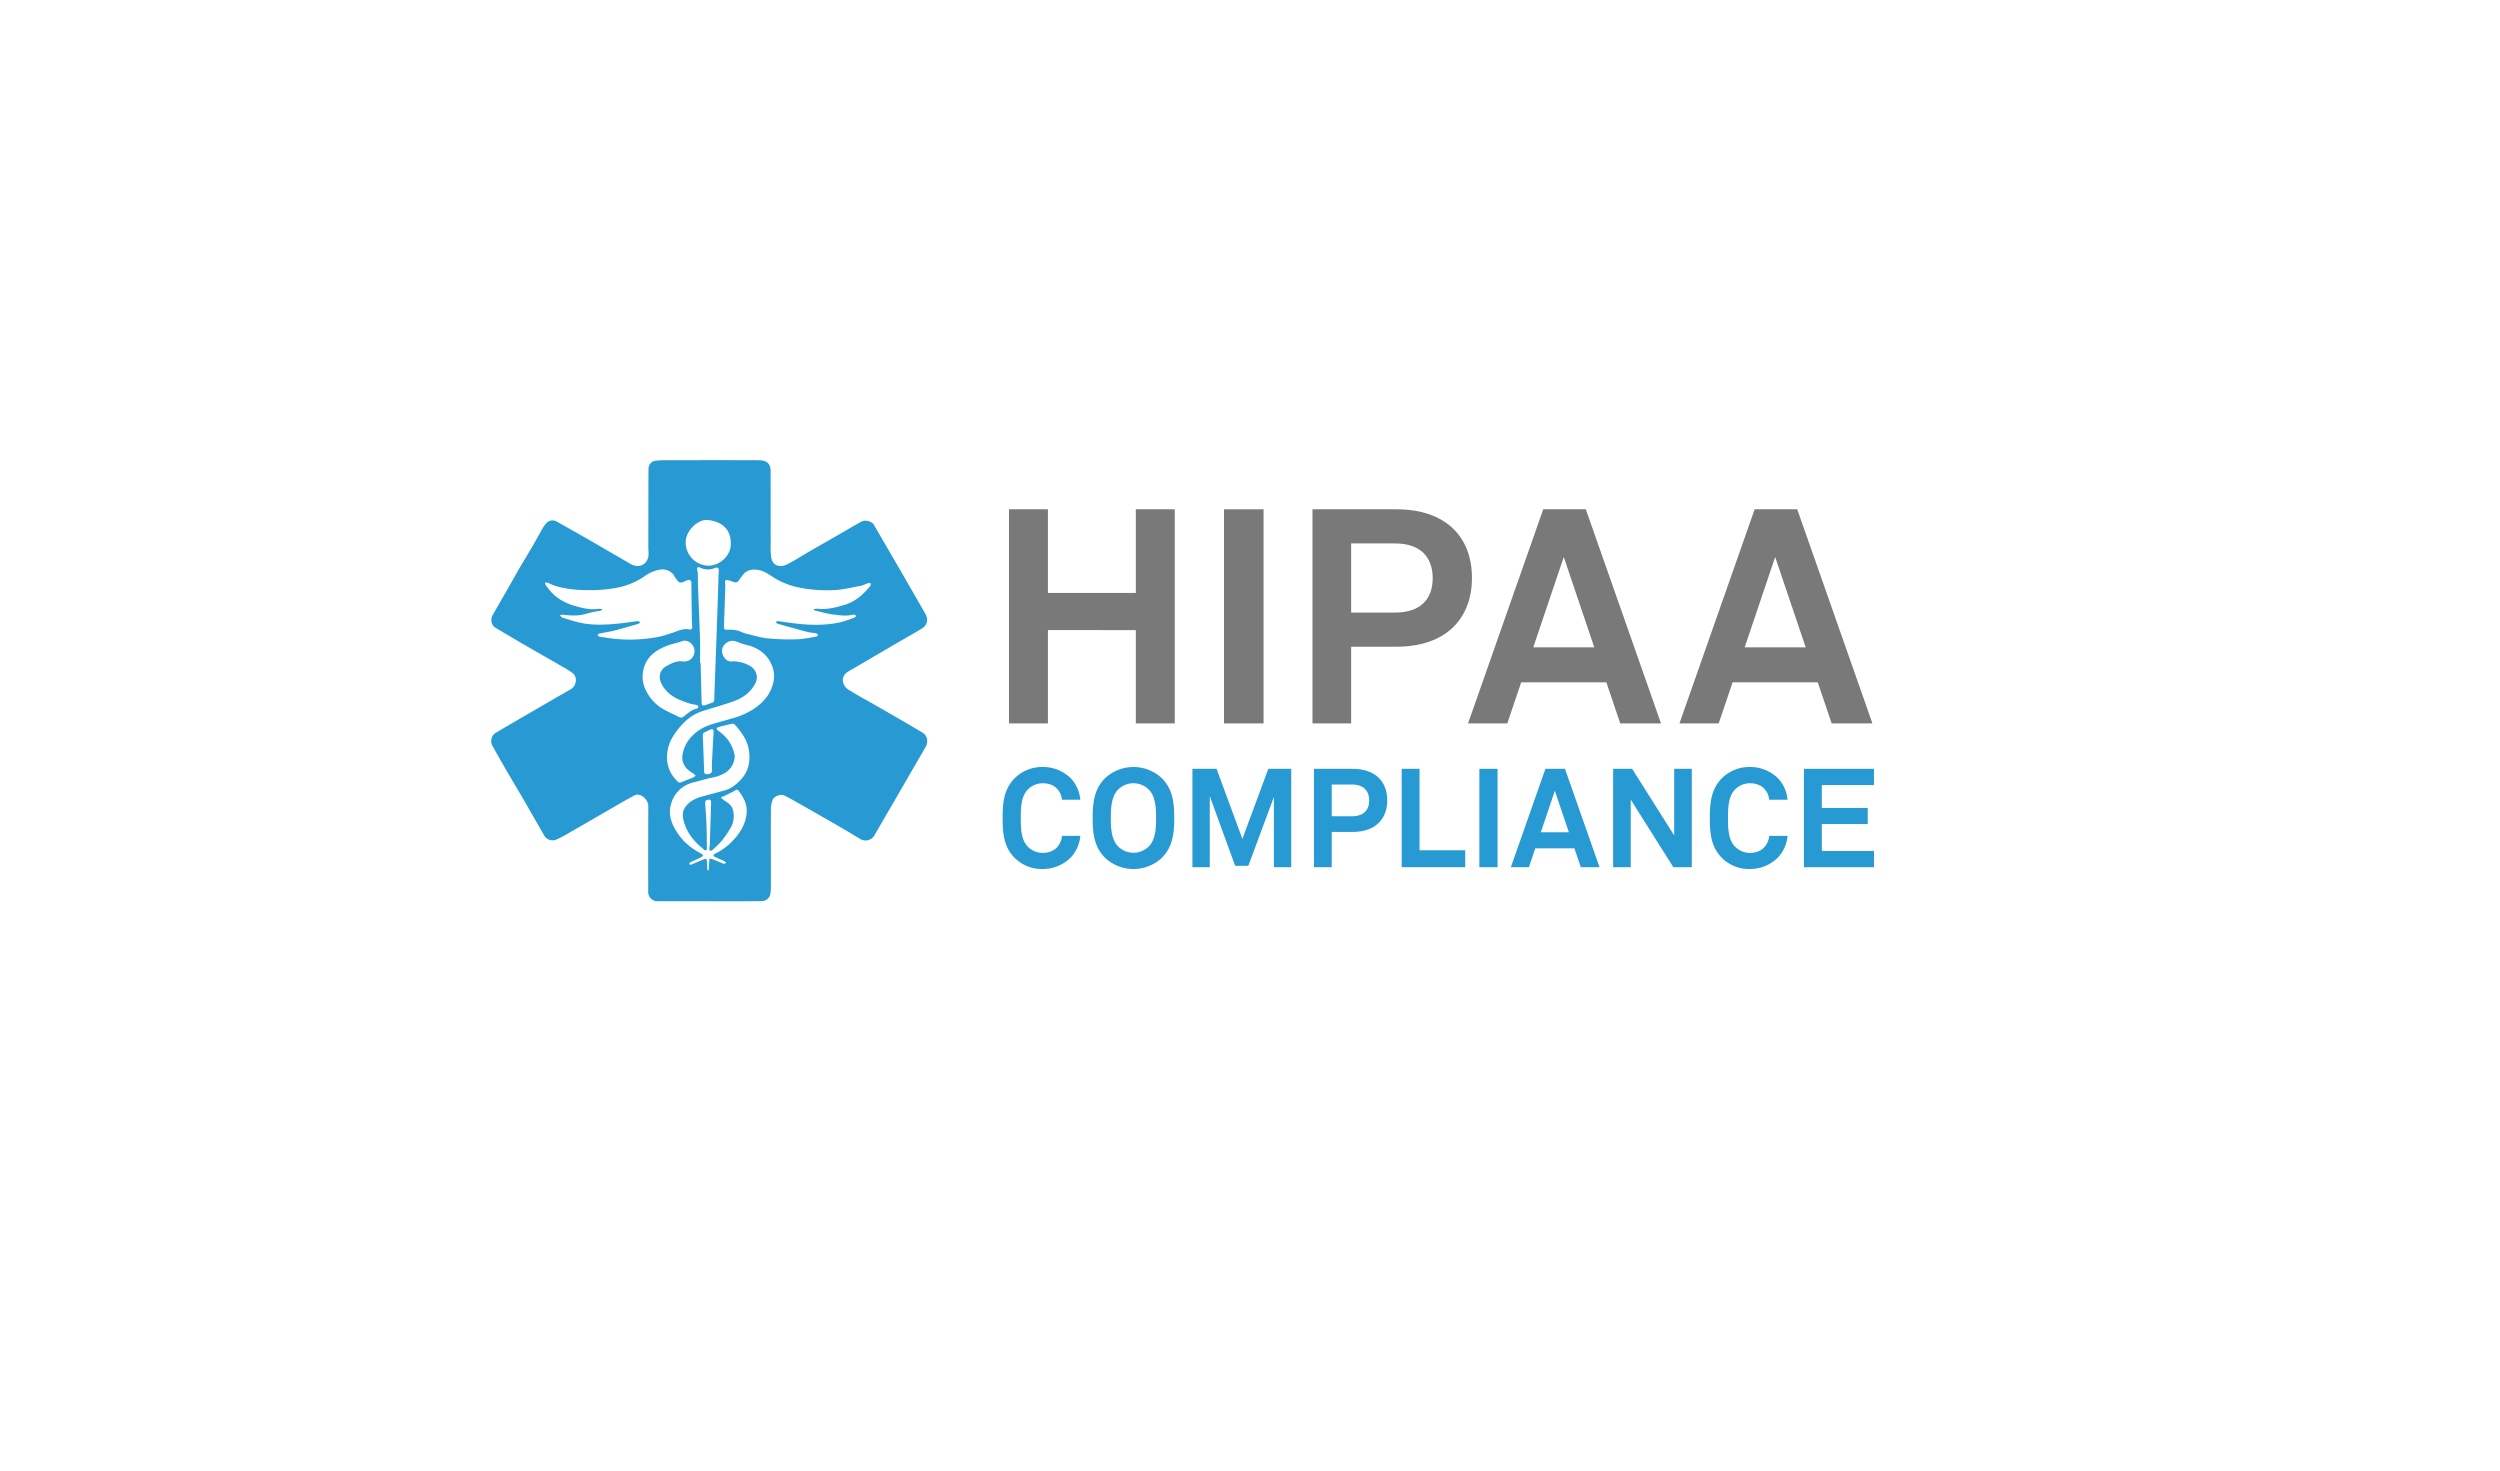
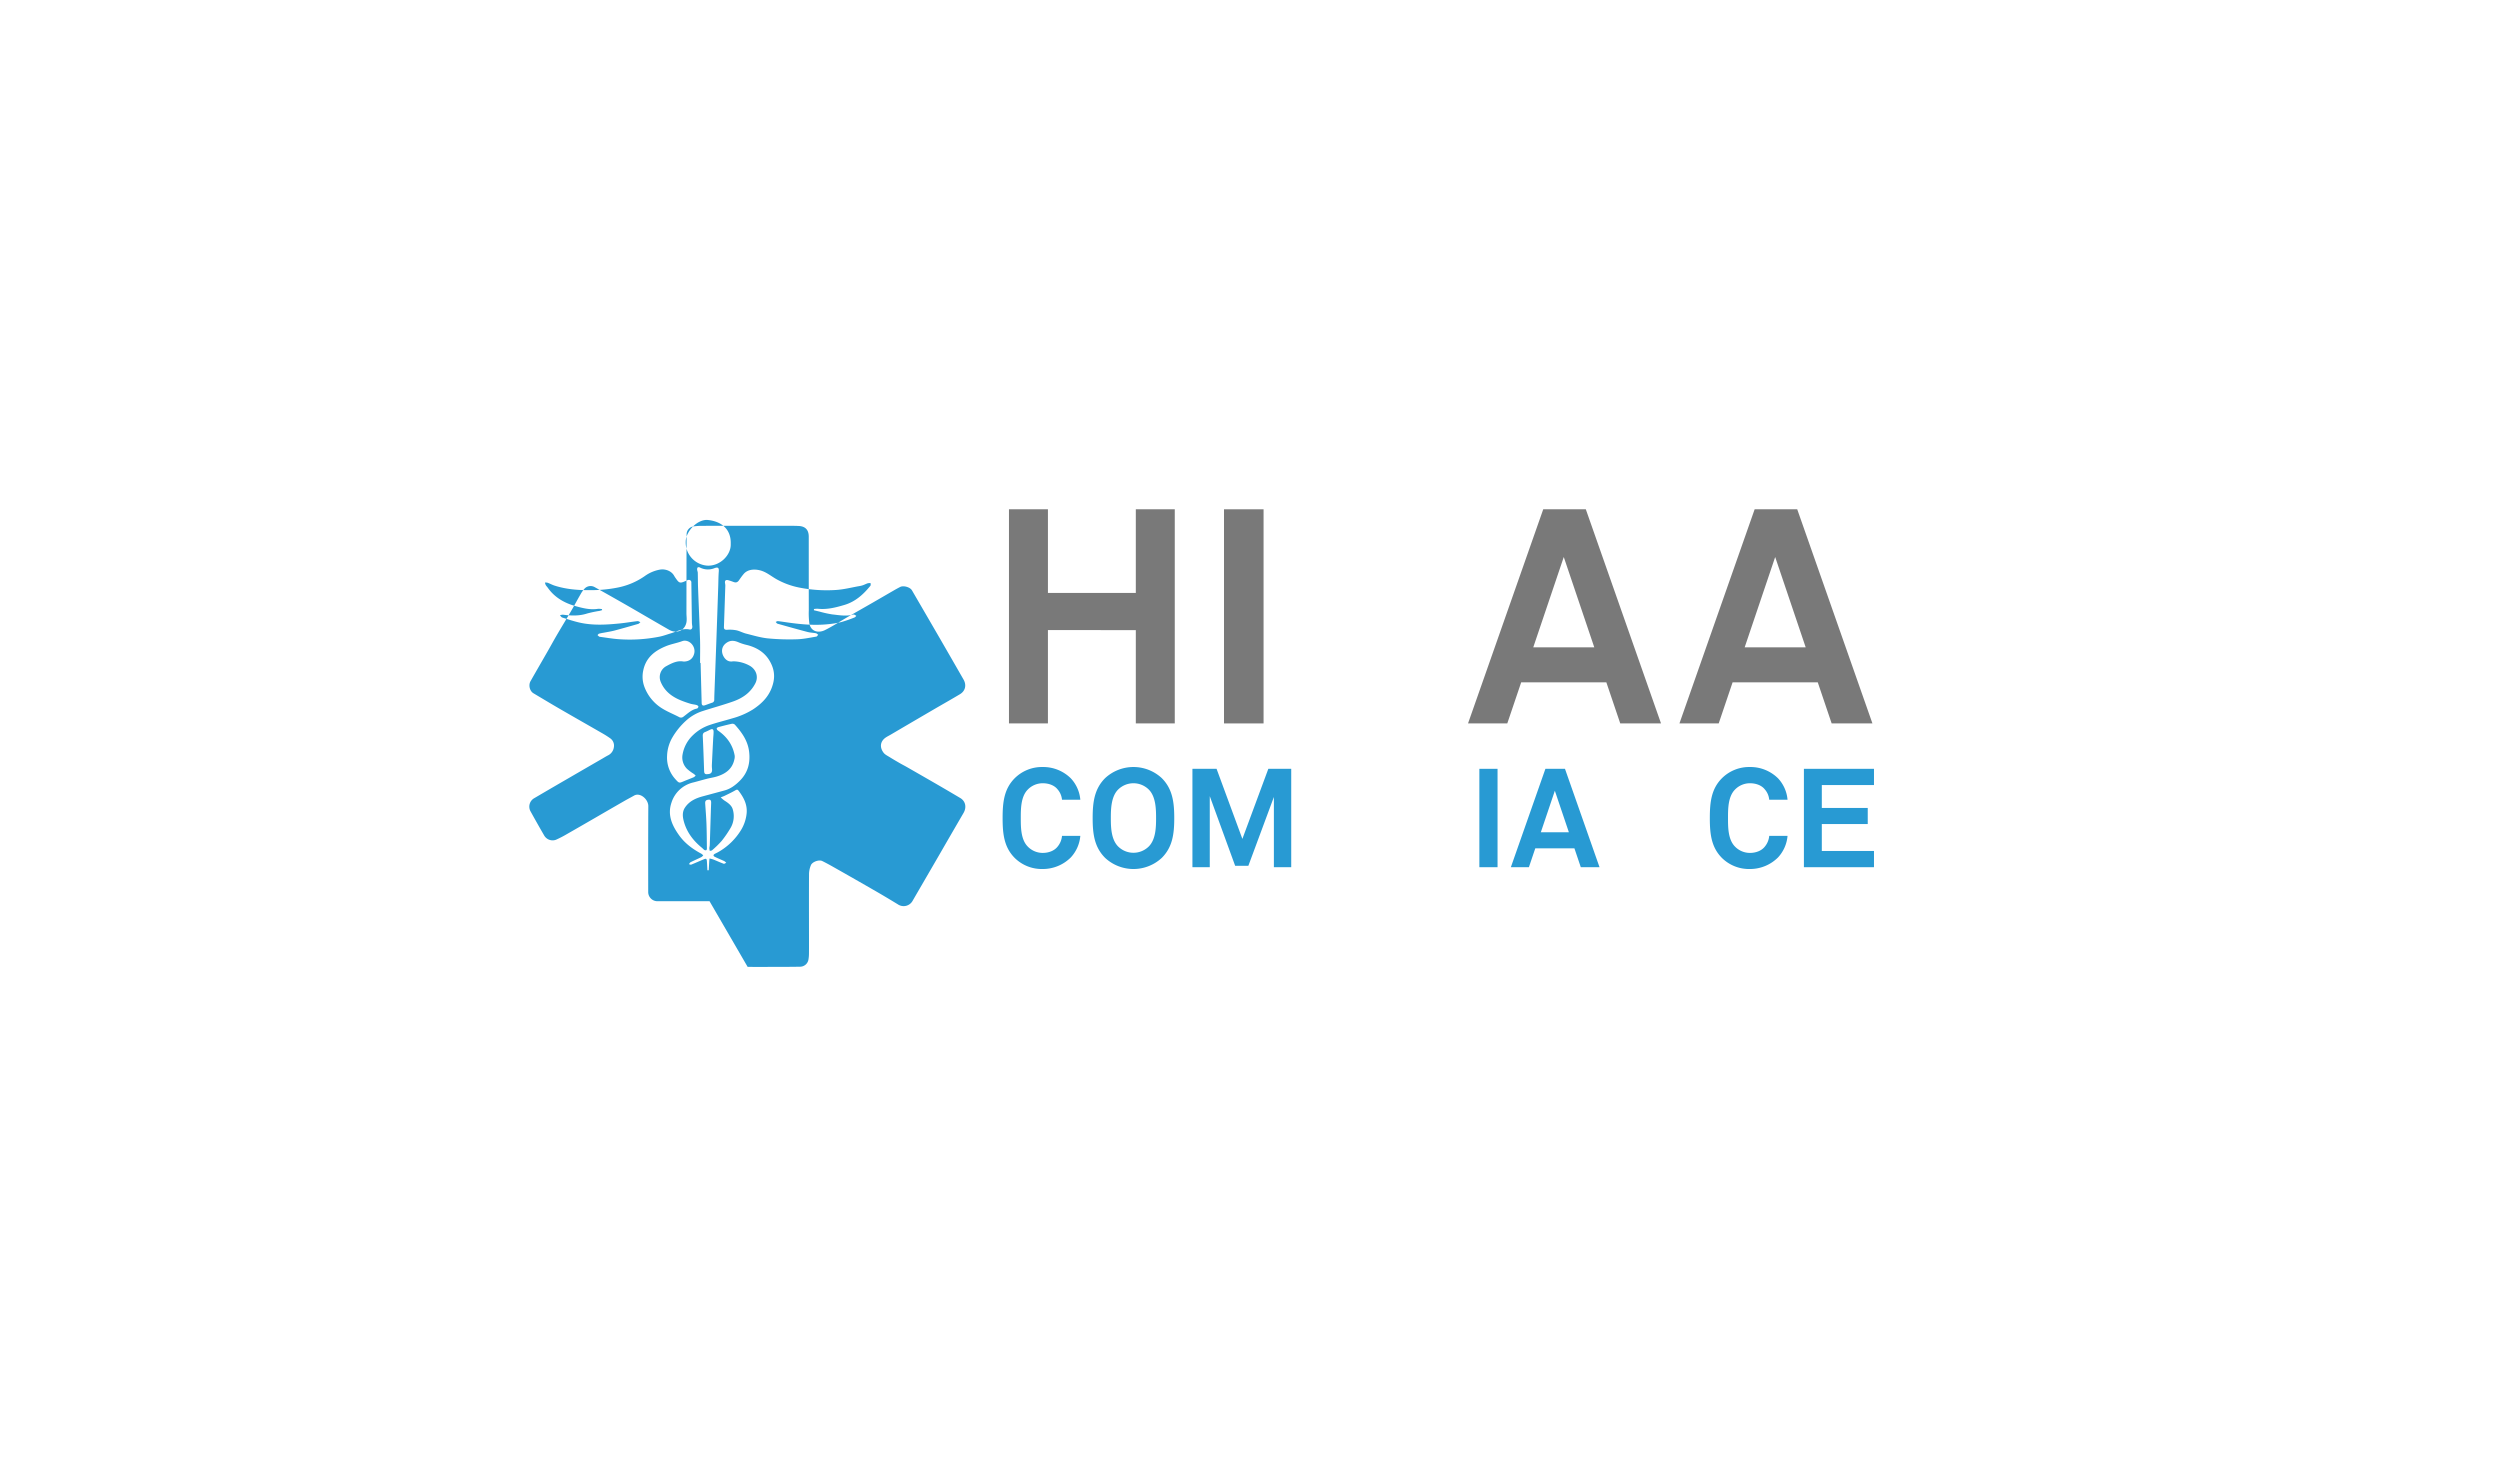
<svg xmlns="http://www.w3.org/2000/svg" id="f087921a-020a-463e-ae2c-e7bcfce3b5b8" data-name="ab10704e-c263-4e19-90f3-1691f16f26b5" viewBox="0 0 1700 1000">
  <title>hipaa</title>
-   <path d="M480.839,526.431c2.689-.053,3.597-1.107,3.325-3.769a19.073,19.073,0,0,1-.072-2.828q.412-8.768.875-17.534c.082-1.59.298-3.18.269-4.767-.031-1.675-.804-2.077-2.276-1.375-1.173.558-2.321,1.179-3.528,1.65-1.34.524-1.608,1.408-1.544,2.783.368,7.894.653,15.791.912,23.689.047,1.43.426,2.317,2.039,2.151m16.058-156.449c.393-10.599-6.853-15.526-15.578-16.389-6.82-.675-14.857,7.424-15.032,14.618a15.794,15.794,0,0,0,14.346,16.396c8.932.655,16.547-7.248,16.264-14.625m-32.044,79.879c3.906-.02,6.363-1.993,7.218-5.494,1.242-5.085-3.734-10.027-8.223-8.371-3.598,1.328-7.468,1.952-11.007,3.401-7.684,3.145-13.733,7.84-15.479,16.745a19.803,19.803,0,0,0,.729,10.628,29.255,29.255,0,0,0,12.676,15.273c3.459,2.098,7.275,3.599,10.869,5.486a2.607,2.607,0,0,0,3.203-.264c2.873-2.117,5.443-4.772,9.201-5.46a1.675,1.675,0,0,0,.88-1.407c-.098-.433-.837-.878-1.375-1.023-1.349-.364-2.777-.448-4.11-.852-2.148-.651-4.28-1.386-6.359-2.23-6.172-2.507-11.21-6.288-13.814-12.693a8.449,8.449,0,0,1,3.716-10.565c3.757-2.036,7.541-4.037,11.875-3.174m11.194.954c.117,0,.235-.001.352-.001q.365,13.639.731,27.278c.04,1.48.803,1.995,2.223,1.498,1.62-.567,3.219-1.196,4.848-1.731a1.974,1.974,0,0,0,1.496-2.112c.028-2.306.12-4.612.205-6.917q.605-16.474,1.218-32.951.666-18.711,1.289-37.423c.111-3.249.093-6.509.359-9.745.211-2.562-.436-3.258-2.827-2.399a11.886,11.886,0,0,1-10.113-.463,1.573,1.573,0,0,0-1.429.009,2.253,2.253,0,0,0-.329,1.541c.047.694.4,1.373.42,2.064.095,3.365.06,6.735.185,10.099.432,11.702.975,23.4,1.343,35.103.169,5.379.029,10.767.029,16.15m22.396-1.117a23.661,23.661,0,0,1,11.473,3.061c4.302,2.53,5.983,7.422,3.733,11.868-3.212,6.348-8.677,10.104-15.133,12.374-6.773,2.382-13.716,4.278-20.558,6.469a30.565,30.565,0,0,0-11.411,6.547,48.334,48.334,0,0,0-9.344,11.485,26.684,26.684,0,0,0-3.593,12.474,21.717,21.717,0,0,0,5.601,15.804c2.574,2.857,2.525,2.865,6.006,1.381,2.163-.921,4.379-1.72,6.54-2.645a5.861,5.861,0,0,0,1.301-1.091,13.937,13.937,0,0,0-1.212-1.136,33.588,33.588,0,0,1-4.651-3.451,10.941,10.941,0,0,1-3.027-9.913,23.613,23.613,0,0,1,7.03-12.997,30.09,30.09,0,0,1,11.063-6.822c5.169-1.782,10.511-3.057,15.753-4.635a52.468,52.468,0,0,0,13.911-6c6.92-4.525,12.078-10.076,13.969-18.504,1.262-5.622-.06-10.549-2.837-15.065-3.383-5.502-8.717-8.65-14.96-10.26a36.123,36.123,0,0,1-5.718-1.795c-3.02-1.348-5.739-1.683-8.633.476-3.14,2.342-3.41,5.969-1.762,8.978,1.447,2.642,3.686,3.962,6.459,3.397m-17.419,142.08.915.003c.108-1.888.21-3.777.328-5.664.048-.776.131-1.55.198-2.324a18.389,18.389,0,0,1,2.454.617c2.408.959,4.764,2.056,7.197,2.944.439.16,1.145-.413,1.728-.648a6.549,6.549,0,0,0-1.339-1.156c-2.123-1.003-4.328-1.84-6.419-2.902-1.276-.649-1.137-1.469.174-2.144a40.497,40.497,0,0,0,3.575-1.941,43.021,43.021,0,0,0,13.642-13.45,26.926,26.926,0,0,0,4.268-12.392c.432-5.914-2.17-10.65-5.58-15.112-.696-.911-1.324-.67-2.257-.124-2.271,1.328-4.669,2.444-7.037,3.602-.895.438-1.85.754-2.778,1.126a21.121,21.121,0,0,0,2.372,2.061c2.514,1.62,5.098,3.284,5.883,6.333a15.932,15.932,0,0,1-1.643,12.532,73.582,73.582,0,0,1-5.999,8.719,64.841,64.841,0,0,1-6.453,6.282c-.366.337-1.049.33-1.585.482a8.815,8.815,0,0,1-.315-1.749c.012-.756.274-1.508.299-2.266.314-9.514.579-19.03.921-28.543.072-1.986-.55-2.611-2.476-2.17-1.546.354-1.649,1.422-1.559,2.717.321,4.602.697,9.203.864,13.811.201,5.547.217,11.102.282,16.654.004.364-.165.946-.408,1.044a1.583,1.583,0,0,1-1.288-.122c-.631-.419-1.117-1.049-1.711-1.532-5.981-4.866-10.456-10.807-12.384-18.341-.752-2.937-.997-6.104.844-8.907,2.876-4.379,7.269-6.406,12.114-7.709q7.417-1.995,14.831-4c4.12-1.117,7.357-3.569,10.341-6.546,5.612-5.598,7.311-12.299,6.352-19.991-.913-7.323-4.941-12.917-9.634-18.177a2.519,2.519,0,0,0-2.038-.636c-3.156.673-6.285,1.486-9.401,2.33-.406.11-1.003.732-.954,1.024a2.331,2.331,0,0,0,.967,1.328c6,4.148,9.945,9.662,11.261,16.906a7.041,7.041,0,0,1-.192,2.605c-1.372,6.597-6.035,9.877-12.032,11.693-2.126.644-4.353.949-6.51,1.499-3.088.787-6.147,1.689-9.234,2.483a20.356,20.356,0,0,0-14.997,13.745c-2.927,8.528.522,15.81,5.375,22.495,3.879,5.344,9.161,9.184,14.967,12.294a7.107,7.107,0,0,1,1.255,1.118,6.842,6.842,0,0,1-1.37,1.206c-2.389,1.165-4.835,2.212-7.214,3.396-.489.243-.778.889-1.159,1.349.519.123,1.137.492,1.542.33,2.786-1.113,5.519-2.357,8.289-3.511.609-.254,1.49-.625,1.899-.375.406.249.469,1.205.519,1.863.147,1.944.212,3.894.31,5.841m-71.651-177.558.027.69c-.602.173-1.196.385-1.807.512a77.558,77.558,0,0,0-8.311,1.748c-5.453,1.783-10.919,1.562-16.461.816a6.663,6.663,0,0,0-2.061.399c.52.525.95,1.331,1.574,1.53,3.871,1.232,7.739,2.528,11.694,3.428,9.12,2.076,18.346,1.509,27.545.582,3.99-.402,7.95-1.104,11.936-1.557.621-.071,1.31.463,1.968.717-.503.398-.947.996-1.517,1.162-5.377,1.564-10.761,3.111-16.175,4.541-2.385.63-4.844.983-7.27,1.459a31.666,31.666,0,0,0-3.125.637c-.421.128-.724.643-1.081.982a10.776,10.776,0,0,0,1.109,1.012,1.975,1.975,0,0,0,.853.211c4.032.528,8.051,1.233,12.101,1.534a103.181,103.181,0,0,0,28.242-1.729c2.581-.524,5.073-1.484,7.609-2.235,4.141-1.227,8.011-3.639,12.662-2.605,1.331.295,2.078-.861,1.86-2.284a19.309,19.309,0,0,1-.254-2.636q-.203-13.486-.372-26.975a1.692,1.692,0,0,0-2.255-1.747,10.542,10.542,0,0,0-1.801.738c-3.581,1.604-4.269,1.417-6.434-1.77a16.287,16.287,0,0,1-1.086-1.62c-1.851-3.598-6.263-5.063-9.838-4.41a25.197,25.197,0,0,0-10.171,4.32,48.442,48.442,0,0,1-18.091,7.79,92.459,92.459,0,0,1-18.861,1.84c-8.303.081-16.551-.53-24.525-3.102-1.605-.518-3.104-1.357-4.69-1.942a6.151,6.151,0,0,0-1.807-.103,7.883,7.883,0,0,0,.532,1.674c.382.658.96,1.199,1.399,1.827,4.64,6.634,11.328,10.403,18.833,12.501,4.939,1.381,10.068,2.703,15.376,1.835a10.798,10.798,0,0,1,2.673.23m144.084.749q.022-.425.046-.85a15.201,15.201,0,0,1,2.656-.168c6.25.677,12.169-.845,18.063-2.6,7.46-2.22,12.906-7.18,17.667-13.04.31-.381.11-1.176.147-1.779a6.989,6.989,0,0,0-1.893.071c-1.153.367-2.236.952-3.379,1.357a14.891,14.891,0,0,1-2.411.583c-5.341.932-10.657,2.338-16.035,2.648a95.423,95.423,0,0,1-25.05-1.691,52.311,52.311,0,0,1-15.339-5.692c-3.776-2.137-7.069-5.085-11.517-6.075-3.812-.849-8.1-.532-10.763,2.63-1.102,1.309-2.096,2.715-3.064,4.129-1.037,1.513-2.117,1.89-3.779,1.256-1.156-.441-2.329-.851-3.52-1.184-1.791-.5-2.578.265-2.248,2.085a7.649,7.649,0,0,1,.179,1.581q-.446,14.003-.94,28.002c-.06,1.647.58,2.096,2.21,2.015a24.309,24.309,0,0,1,6.272.357c2.235.483,4.309,1.68,6.535,2.239,4.914,1.234,9.831,2.74,14.837,3.256a154.463,154.463,0,0,0,19.848.609c4.399-.115,8.78-1.112,13.153-1.813.471-.076.835-.818,1.249-1.251-.518-.358-.995-.925-1.56-1.035-1.852-.359-3.786-.365-5.6-.842-6.859-1.801-13.687-3.717-20.509-5.653-.492-.14-.84-.787-1.255-1.198.518-.192,1.06-.593,1.551-.539,2.404.265,4.793.658,7.19.993,8.745,1.222,17.519,1.996,26.345,1.14a66.015,66.015,0,0,0,9.604-1.524,85.523,85.523,0,0,0,8.993-3.137c.459-.171.786-.695,1.174-1.055a7.919,7.919,0,0,0-1.536-.901,2.553,2.553,0,0,0-1.21.178c-4.608,1.072-9.2.207-13.759-.287a74.389,74.389,0,0,1-8.648-1.927c-1.237-.287-2.47-.591-3.704-.888m-70.972,197.859q-17.58,0-35.16-.004a6.261,6.261,0,0,1-6.543-6.39c-.018-19.415-.041-38.831.07-58.246.026-4.662-5.545-9.554-9.665-7.196-2.091,1.196-4.239,2.292-6.327,3.492q-9.761,5.609-19.495,11.262c-6.607,3.814-13.203,7.647-19.836,11.416a74.243,74.243,0,0,1-7.532,3.898,6.609,6.609,0,0,1-7.942-2.918c-4.802-8.355-9.562-16.735-14.398-25.07-3.797-6.543-7.724-13.012-11.519-19.557q-4.8-8.278-9.418-16.666a6.601,6.601,0,0,1,2.415-8.572q11.394-6.696,22.833-13.314,12.033-6.987,24.085-13.945c1.228-.71,2.431-1.472,3.701-2.098a7.229,7.229,0,0,0,3.771-5.512,6.035,6.035,0,0,0-2.575-6.041,61.224,61.224,0,0,0-5.55-3.507c-9.528-5.49-19.094-10.913-28.609-16.423-6.025-3.489-11.988-7.083-17.97-10.643-2.494-1.485-3.522-5.488-1.988-8.202,3.872-6.847,7.831-13.645,11.736-20.474,2.084-3.643,4.084-7.335,6.204-10.958,3.223-5.509,6.555-10.956,9.769-16.471,2.229-3.826,4.298-7.746,6.525-11.573a19.344,19.344,0,0,1,2.735-3.691,5.639,5.639,0,0,1,6.763-.748q11.074,6.174,22.072,12.485c9.483,5.449,18.903,11.01,28.401,16.433,5.106,2.916,10.605.688,11.789-4.864.445-2.082.035-4.344.037-6.524q.021-22.197.056-44.395c.005-3.131.022-6.263.069-9.394a5.457,5.457,0,0,1,4.209-5.026,44.581,44.581,0,0,1,6.335-.448q28.326-.051,56.651-.021c3.018.001,6.041-.037,9.052.116,4.539.23,6.794,2.685,6.799,7.281.017,16.745-.005,33.489.027,50.233a51.712,51.712,0,0,0,.373,8.635c1.004,5.825,6.294,6.793,10.562,4.682,5.444-2.695,10.545-6.078,15.817-9.125,5.576-3.223,11.185-6.389,16.767-9.6,4.908-2.823,9.797-5.682,14.703-8.51q1.922-1.107,3.897-2.119c2.279-1.173,6.759.098,8.043,2.304q9.185,15.783,18.338,31.583,8.389,14.505,16.722,29.04c2.161,3.762,1.265,7.779-2.425,9.988-5.881,3.521-11.86,6.876-17.78,10.332q-14.781,8.631-29.541,17.298c-.969.567-1.986,1.058-2.924,1.67-4.158,2.712-4.436,6.929-1.681,10.514,1.01,1.313,2.737,2.107,4.207,3.028,2.239,1.403,4.526,2.729,6.815,4.05,1.584.913,3.219,1.736,4.806,2.644q9.817,5.617,19.615,11.27,8.359,4.843,16.668,9.773c3.637,2.153,4.484,6.334,2.227,10.21q-8.439,14.492-16.81,29.023-7.822,13.497-15.664,26.984c-.711,1.224-1.41,2.454-2.124,3.676a6.975,6.975,0,0,1-10.088,2.396c-4.949-3.016-9.921-5.999-14.941-8.895q-14.052-8.104-28.176-16.085c-2.719-1.544-5.457-3.064-8.261-4.442-2.26-1.111-6.847.558-7.738,2.897a16.564,16.564,0,0,0-1.241,5.628c-.089,14.619-.033,29.24-.024,43.86.002,3.611.022,7.222-.024,10.832a23.988,23.988,0,0,1-.338,3.707,5.794,5.794,0,0,1-5.492,4.928c-6.448.131-12.899.113-19.349.133-5.505.017-11.011.003-16.516.003Z" style="fill:#289ad3" />
+   <path d="M480.839,526.431c2.689-.053,3.597-1.107,3.325-3.769a19.073,19.073,0,0,1-.072-2.828q.412-8.768.875-17.534c.082-1.59.298-3.18.269-4.767-.031-1.675-.804-2.077-2.276-1.375-1.173.558-2.321,1.179-3.528,1.65-1.34.524-1.608,1.408-1.544,2.783.368,7.894.653,15.791.912,23.689.047,1.43.426,2.317,2.039,2.151m16.058-156.449c.393-10.599-6.853-15.526-15.578-16.389-6.82-.675-14.857,7.424-15.032,14.618a15.794,15.794,0,0,0,14.346,16.396c8.932.655,16.547-7.248,16.264-14.625m-32.044,79.879c3.906-.02,6.363-1.993,7.218-5.494,1.242-5.085-3.734-10.027-8.223-8.371-3.598,1.328-7.468,1.952-11.007,3.401-7.684,3.145-13.733,7.84-15.479,16.745a19.803,19.803,0,0,0,.729,10.628,29.255,29.255,0,0,0,12.676,15.273c3.459,2.098,7.275,3.599,10.869,5.486a2.607,2.607,0,0,0,3.203-.264c2.873-2.117,5.443-4.772,9.201-5.46a1.675,1.675,0,0,0,.88-1.407c-.098-.433-.837-.878-1.375-1.023-1.349-.364-2.777-.448-4.11-.852-2.148-.651-4.28-1.386-6.359-2.23-6.172-2.507-11.21-6.288-13.814-12.693a8.449,8.449,0,0,1,3.716-10.565c3.757-2.036,7.541-4.037,11.875-3.174m11.194.954c.117,0,.235-.001.352-.001q.365,13.639.731,27.278c.04,1.48.803,1.995,2.223,1.498,1.62-.567,3.219-1.196,4.848-1.731a1.974,1.974,0,0,0,1.496-2.112c.028-2.306.12-4.612.205-6.917q.605-16.474,1.218-32.951.666-18.711,1.289-37.423c.111-3.249.093-6.509.359-9.745.211-2.562-.436-3.258-2.827-2.399a11.886,11.886,0,0,1-10.113-.463,1.573,1.573,0,0,0-1.429.009,2.253,2.253,0,0,0-.329,1.541c.047.694.4,1.373.42,2.064.095,3.365.06,6.735.185,10.099.432,11.702.975,23.4,1.343,35.103.169,5.379.029,10.767.029,16.15m22.396-1.117a23.661,23.661,0,0,1,11.473,3.061c4.302,2.53,5.983,7.422,3.733,11.868-3.212,6.348-8.677,10.104-15.133,12.374-6.773,2.382-13.716,4.278-20.558,6.469a30.565,30.565,0,0,0-11.411,6.547,48.334,48.334,0,0,0-9.344,11.485,26.684,26.684,0,0,0-3.593,12.474,21.717,21.717,0,0,0,5.601,15.804c2.574,2.857,2.525,2.865,6.006,1.381,2.163-.921,4.379-1.72,6.54-2.645a5.861,5.861,0,0,0,1.301-1.091,13.937,13.937,0,0,0-1.212-1.136,33.588,33.588,0,0,1-4.651-3.451,10.941,10.941,0,0,1-3.027-9.913,23.613,23.613,0,0,1,7.03-12.997,30.09,30.09,0,0,1,11.063-6.822c5.169-1.782,10.511-3.057,15.753-4.635a52.468,52.468,0,0,0,13.911-6c6.92-4.525,12.078-10.076,13.969-18.504,1.262-5.622-.06-10.549-2.837-15.065-3.383-5.502-8.717-8.65-14.96-10.26a36.123,36.123,0,0,1-5.718-1.795c-3.02-1.348-5.739-1.683-8.633.476-3.14,2.342-3.41,5.969-1.762,8.978,1.447,2.642,3.686,3.962,6.459,3.397m-17.419,142.08.915.003c.108-1.888.21-3.777.328-5.664.048-.776.131-1.55.198-2.324a18.389,18.389,0,0,1,2.454.617c2.408.959,4.764,2.056,7.197,2.944.439.16,1.145-.413,1.728-.648a6.549,6.549,0,0,0-1.339-1.156c-2.123-1.003-4.328-1.84-6.419-2.902-1.276-.649-1.137-1.469.174-2.144a40.497,40.497,0,0,0,3.575-1.941,43.021,43.021,0,0,0,13.642-13.45,26.926,26.926,0,0,0,4.268-12.392c.432-5.914-2.17-10.65-5.58-15.112-.696-.911-1.324-.67-2.257-.124-2.271,1.328-4.669,2.444-7.037,3.602-.895.438-1.85.754-2.778,1.126a21.121,21.121,0,0,0,2.372,2.061c2.514,1.62,5.098,3.284,5.883,6.333a15.932,15.932,0,0,1-1.643,12.532,73.582,73.582,0,0,1-5.999,8.719,64.841,64.841,0,0,1-6.453,6.282c-.366.337-1.049.33-1.585.482a8.815,8.815,0,0,1-.315-1.749c.012-.756.274-1.508.299-2.266.314-9.514.579-19.03.921-28.543.072-1.986-.55-2.611-2.476-2.17-1.546.354-1.649,1.422-1.559,2.717.321,4.602.697,9.203.864,13.811.201,5.547.217,11.102.282,16.654.004.364-.165.946-.408,1.044a1.583,1.583,0,0,1-1.288-.122c-.631-.419-1.117-1.049-1.711-1.532-5.981-4.866-10.456-10.807-12.384-18.341-.752-2.937-.997-6.104.844-8.907,2.876-4.379,7.269-6.406,12.114-7.709q7.417-1.995,14.831-4c4.12-1.117,7.357-3.569,10.341-6.546,5.612-5.598,7.311-12.299,6.352-19.991-.913-7.323-4.941-12.917-9.634-18.177a2.519,2.519,0,0,0-2.038-.636c-3.156.673-6.285,1.486-9.401,2.33-.406.11-1.003.732-.954,1.024a2.331,2.331,0,0,0,.967,1.328c6,4.148,9.945,9.662,11.261,16.906a7.041,7.041,0,0,1-.192,2.605c-1.372,6.597-6.035,9.877-12.032,11.693-2.126.644-4.353.949-6.51,1.499-3.088.787-6.147,1.689-9.234,2.483a20.356,20.356,0,0,0-14.997,13.745c-2.927,8.528.522,15.81,5.375,22.495,3.879,5.344,9.161,9.184,14.967,12.294a7.107,7.107,0,0,1,1.255,1.118,6.842,6.842,0,0,1-1.37,1.206c-2.389,1.165-4.835,2.212-7.214,3.396-.489.243-.778.889-1.159,1.349.519.123,1.137.492,1.542.33,2.786-1.113,5.519-2.357,8.289-3.511.609-.254,1.49-.625,1.899-.375.406.249.469,1.205.519,1.863.147,1.944.212,3.894.31,5.841m-71.651-177.558.027.69c-.602.173-1.196.385-1.807.512a77.558,77.558,0,0,0-8.311,1.748c-5.453,1.783-10.919,1.562-16.461.816a6.663,6.663,0,0,0-2.061.399c.52.525.95,1.331,1.574,1.53,3.871,1.232,7.739,2.528,11.694,3.428,9.12,2.076,18.346,1.509,27.545.582,3.99-.402,7.95-1.104,11.936-1.557.621-.071,1.31.463,1.968.717-.503.398-.947.996-1.517,1.162-5.377,1.564-10.761,3.111-16.175,4.541-2.385.63-4.844.983-7.27,1.459a31.666,31.666,0,0,0-3.125.637c-.421.128-.724.643-1.081.982a10.776,10.776,0,0,0,1.109,1.012,1.975,1.975,0,0,0,.853.211c4.032.528,8.051,1.233,12.101,1.534a103.181,103.181,0,0,0,28.242-1.729c2.581-.524,5.073-1.484,7.609-2.235,4.141-1.227,8.011-3.639,12.662-2.605,1.331.295,2.078-.861,1.86-2.284a19.309,19.309,0,0,1-.254-2.636q-.203-13.486-.372-26.975a1.692,1.692,0,0,0-2.255-1.747,10.542,10.542,0,0,0-1.801.738c-3.581,1.604-4.269,1.417-6.434-1.77a16.287,16.287,0,0,1-1.086-1.62c-1.851-3.598-6.263-5.063-9.838-4.41a25.197,25.197,0,0,0-10.171,4.32,48.442,48.442,0,0,1-18.091,7.79,92.459,92.459,0,0,1-18.861,1.84c-8.303.081-16.551-.53-24.525-3.102-1.605-.518-3.104-1.357-4.69-1.942a6.151,6.151,0,0,0-1.807-.103,7.883,7.883,0,0,0,.532,1.674c.382.658.96,1.199,1.399,1.827,4.64,6.634,11.328,10.403,18.833,12.501,4.939,1.381,10.068,2.703,15.376,1.835a10.798,10.798,0,0,1,2.673.23m144.084.749q.022-.425.046-.85a15.201,15.201,0,0,1,2.656-.168c6.25.677,12.169-.845,18.063-2.6,7.46-2.22,12.906-7.18,17.667-13.04.31-.381.11-1.176.147-1.779a6.989,6.989,0,0,0-1.893.071c-1.153.367-2.236.952-3.379,1.357a14.891,14.891,0,0,1-2.411.583c-5.341.932-10.657,2.338-16.035,2.648a95.423,95.423,0,0,1-25.05-1.691,52.311,52.311,0,0,1-15.339-5.692c-3.776-2.137-7.069-5.085-11.517-6.075-3.812-.849-8.1-.532-10.763,2.63-1.102,1.309-2.096,2.715-3.064,4.129-1.037,1.513-2.117,1.89-3.779,1.256-1.156-.441-2.329-.851-3.52-1.184-1.791-.5-2.578.265-2.248,2.085a7.649,7.649,0,0,1,.179,1.581q-.446,14.003-.94,28.002c-.06,1.647.58,2.096,2.21,2.015a24.309,24.309,0,0,1,6.272.357c2.235.483,4.309,1.68,6.535,2.239,4.914,1.234,9.831,2.74,14.837,3.256a154.463,154.463,0,0,0,19.848.609c4.399-.115,8.78-1.112,13.153-1.813.471-.076.835-.818,1.249-1.251-.518-.358-.995-.925-1.56-1.035-1.852-.359-3.786-.365-5.6-.842-6.859-1.801-13.687-3.717-20.509-5.653-.492-.14-.84-.787-1.255-1.198.518-.192,1.06-.593,1.551-.539,2.404.265,4.793.658,7.19.993,8.745,1.222,17.519,1.996,26.345,1.14a66.015,66.015,0,0,0,9.604-1.524,85.523,85.523,0,0,0,8.993-3.137c.459-.171.786-.695,1.174-1.055a7.919,7.919,0,0,0-1.536-.901,2.553,2.553,0,0,0-1.21.178c-4.608,1.072-9.2.207-13.759-.287a74.389,74.389,0,0,1-8.648-1.927c-1.237-.287-2.47-.591-3.704-.888m-70.972,197.859q-17.58,0-35.16-.004a6.261,6.261,0,0,1-6.543-6.39c-.018-19.415-.041-38.831.07-58.246.026-4.662-5.545-9.554-9.665-7.196-2.091,1.196-4.239,2.292-6.327,3.492q-9.761,5.609-19.495,11.262c-6.607,3.814-13.203,7.647-19.836,11.416a74.243,74.243,0,0,1-7.532,3.898,6.609,6.609,0,0,1-7.942-2.918q-4.8-8.278-9.418-16.666a6.601,6.601,0,0,1,2.415-8.572q11.394-6.696,22.833-13.314,12.033-6.987,24.085-13.945c1.228-.71,2.431-1.472,3.701-2.098a7.229,7.229,0,0,0,3.771-5.512,6.035,6.035,0,0,0-2.575-6.041,61.224,61.224,0,0,0-5.55-3.507c-9.528-5.49-19.094-10.913-28.609-16.423-6.025-3.489-11.988-7.083-17.97-10.643-2.494-1.485-3.522-5.488-1.988-8.202,3.872-6.847,7.831-13.645,11.736-20.474,2.084-3.643,4.084-7.335,6.204-10.958,3.223-5.509,6.555-10.956,9.769-16.471,2.229-3.826,4.298-7.746,6.525-11.573a19.344,19.344,0,0,1,2.735-3.691,5.639,5.639,0,0,1,6.763-.748q11.074,6.174,22.072,12.485c9.483,5.449,18.903,11.01,28.401,16.433,5.106,2.916,10.605.688,11.789-4.864.445-2.082.035-4.344.037-6.524q.021-22.197.056-44.395c.005-3.131.022-6.263.069-9.394a5.457,5.457,0,0,1,4.209-5.026,44.581,44.581,0,0,1,6.335-.448q28.326-.051,56.651-.021c3.018.001,6.041-.037,9.052.116,4.539.23,6.794,2.685,6.799,7.281.017,16.745-.005,33.489.027,50.233a51.712,51.712,0,0,0,.373,8.635c1.004,5.825,6.294,6.793,10.562,4.682,5.444-2.695,10.545-6.078,15.817-9.125,5.576-3.223,11.185-6.389,16.767-9.6,4.908-2.823,9.797-5.682,14.703-8.51q1.922-1.107,3.897-2.119c2.279-1.173,6.759.098,8.043,2.304q9.185,15.783,18.338,31.583,8.389,14.505,16.722,29.04c2.161,3.762,1.265,7.779-2.425,9.988-5.881,3.521-11.86,6.876-17.78,10.332q-14.781,8.631-29.541,17.298c-.969.567-1.986,1.058-2.924,1.67-4.158,2.712-4.436,6.929-1.681,10.514,1.01,1.313,2.737,2.107,4.207,3.028,2.239,1.403,4.526,2.729,6.815,4.05,1.584.913,3.219,1.736,4.806,2.644q9.817,5.617,19.615,11.27,8.359,4.843,16.668,9.773c3.637,2.153,4.484,6.334,2.227,10.21q-8.439,14.492-16.81,29.023-7.822,13.497-15.664,26.984c-.711,1.224-1.41,2.454-2.124,3.676a6.975,6.975,0,0,1-10.088,2.396c-4.949-3.016-9.921-5.999-14.941-8.895q-14.052-8.104-28.176-16.085c-2.719-1.544-5.457-3.064-8.261-4.442-2.26-1.111-6.847.558-7.738,2.897a16.564,16.564,0,0,0-1.241,5.628c-.089,14.619-.033,29.24-.024,43.86.002,3.611.022,7.222-.024,10.832a23.988,23.988,0,0,1-.338,3.707,5.794,5.794,0,0,1-5.492,4.928c-6.448.131-12.899.113-19.349.133-5.505.017-11.011.003-16.516.003Z" style="fill:#289ad3" />
  <path d="M772.353,491.926v-63.459H712.59v63.459H686.098V346.32h26.493V403.207h59.762V346.32h26.492V491.926Z" style="fill:#797979" />
  <path d="M832.322,491.926V346.32h26.903V491.926Z" style="fill:#797979" />
-   <path d="M949.588,439.763H918.783v52.163H892.496V346.32h57.092c33.475,0,51.342,18.688,51.342,46.618S983.062,439.763,949.588,439.763Zm-1.027-70.236H918.783v47.029h29.777c17.662,0,25.672-9.447,25.672-23.412S966.223,369.526,948.561,369.526Z" style="fill:#797979" />
  <path d="M1101.768,491.926l-9.447-27.93h-57.914l-9.447,27.93H998.262l51.137-145.605h28.957l51.137,145.605Zm-38.404-113.158-20.742,61.405h41.484Z" style="fill:#797979" />
  <path d="M1245.526,491.926l-9.446-27.93H1178.166l-9.447,27.93h-26.697l51.137-145.605h28.957L1273.251,491.926Zm-38.403-113.158-20.742,61.405h41.484Z" style="fill:#797979" />
  <path d="M728.201,582.999a26.907,26.907,0,0,1-19.155,7.926,26.192,26.192,0,0,1-18.966-7.454c-7.266-7.266-8.304-16.23-8.304-27.176,0-10.946,1.038-19.91,8.304-27.176a26.277,26.277,0,0,1,18.966-7.549,26.728,26.728,0,0,1,19.155,7.737,24.328,24.328,0,0,1,6.417,14.531H722.162a12.371,12.371,0,0,0-3.02-7.077c-2.17-2.736-5.945-4.151-10.097-4.151a14.136,14.136,0,0,0-10.285,4.435c-4.624,4.812-4.624,13.116-4.624,19.25,0,6.133,0,14.437,4.624,19.249a14.133,14.133,0,0,0,10.285,4.436c4.152,0,7.926-1.51,10.097-4.247a13.223,13.223,0,0,0,3.02-7.359h12.456A24.588,24.588,0,0,1,728.201,582.999Z" style="fill:#289ad3" />
  <path d="M790.001,583.376a28.318,28.318,0,0,1-38.499,0c-7.266-7.266-8.492-16.136-8.492-27.081,0-10.946,1.227-19.91,8.492-27.176a28.318,28.318,0,0,1,38.499,0c7.266,7.266,8.492,16.229,8.492,27.176C798.493,567.24,797.267,576.11,790.001,583.376Zm-8.681-46.331a14.81,14.81,0,0,0-21.137,0c-4.624,4.812-4.812,13.116-4.812,19.25,0,6.133.189,14.343,4.812,19.155a14.81,14.81,0,0,0,21.137,0c4.624-4.812,4.812-13.022,4.812-19.155C786.132,550.161,785.943,541.857,781.32,537.045Z" style="fill:#289ad3" />
  <path d="M866.239,589.698V541.952L848.877,588.755H839.913l-17.268-47.369v48.312H810.85V522.797h16.418l17.551,47.652,17.645-47.652h15.569v66.901Z" style="fill:#289ad3" />
-   <path d="M919.734,565.73h-14.154v23.968H893.502V522.797h26.232c15.381,0,23.59,8.587,23.59,21.42S935.115,565.73,919.734,565.73Zm-.473-32.271H905.58v21.609h13.682c8.115,0,11.795-4.341,11.795-10.758C931.057,537.895,927.377,533.459,919.262,533.459Z" style="fill:#289ad3" />
-   <path d="M953.132,589.698V522.797h12.173v55.39h31.044v11.512Z" style="fill:#289ad3" />
  <path d="M1005.969,589.698V522.797h12.361v66.901Z" style="fill:#289ad3" />
  <path d="M1074.943,589.698l-4.341-12.833h-26.609l-4.341,12.833h-12.267l23.495-66.901h13.306l23.495,66.901Zm-17.646-51.992-9.53,28.214h19.061Z" style="fill:#289ad3" />
-   <path d="M1137.876,589.698l-28.969-45.953v45.953h-11.983V522.797h12.928l28.591,45.293v-45.293h11.983v66.901Z" style="fill:#289ad3" />
  <path d="M1209.111,582.999a26.908,26.908,0,0,1-19.155,7.926,26.19,26.19,0,0,1-18.966-7.454c-7.266-7.266-8.305-16.23-8.305-27.176,0-10.946,1.039-19.91,8.305-27.176a26.275,26.275,0,0,1,18.966-7.549,26.729,26.729,0,0,1,19.155,7.737,24.319,24.319,0,0,1,6.416,14.531h-12.455a12.374,12.374,0,0,0-3.02-7.077c-2.17-2.736-5.945-4.151-10.097-4.151a14.136,14.136,0,0,0-10.285,4.435c-4.624,4.812-4.624,13.116-4.624,19.25,0,6.133,0,14.437,4.624,19.249a14.133,14.133,0,0,0,10.285,4.436c4.151,0,7.927-1.51,10.097-4.247a13.226,13.226,0,0,0,3.02-7.359h12.455A24.578,24.578,0,0,1,1209.111,582.999Z" style="fill:#289ad3" />
  <path d="M1226.656,589.698V522.797h47.652v11.04H1238.829v15.569h31.233v10.946h-31.233V578.658h35.479v11.04Z" style="fill:#289ad3" />
</svg>